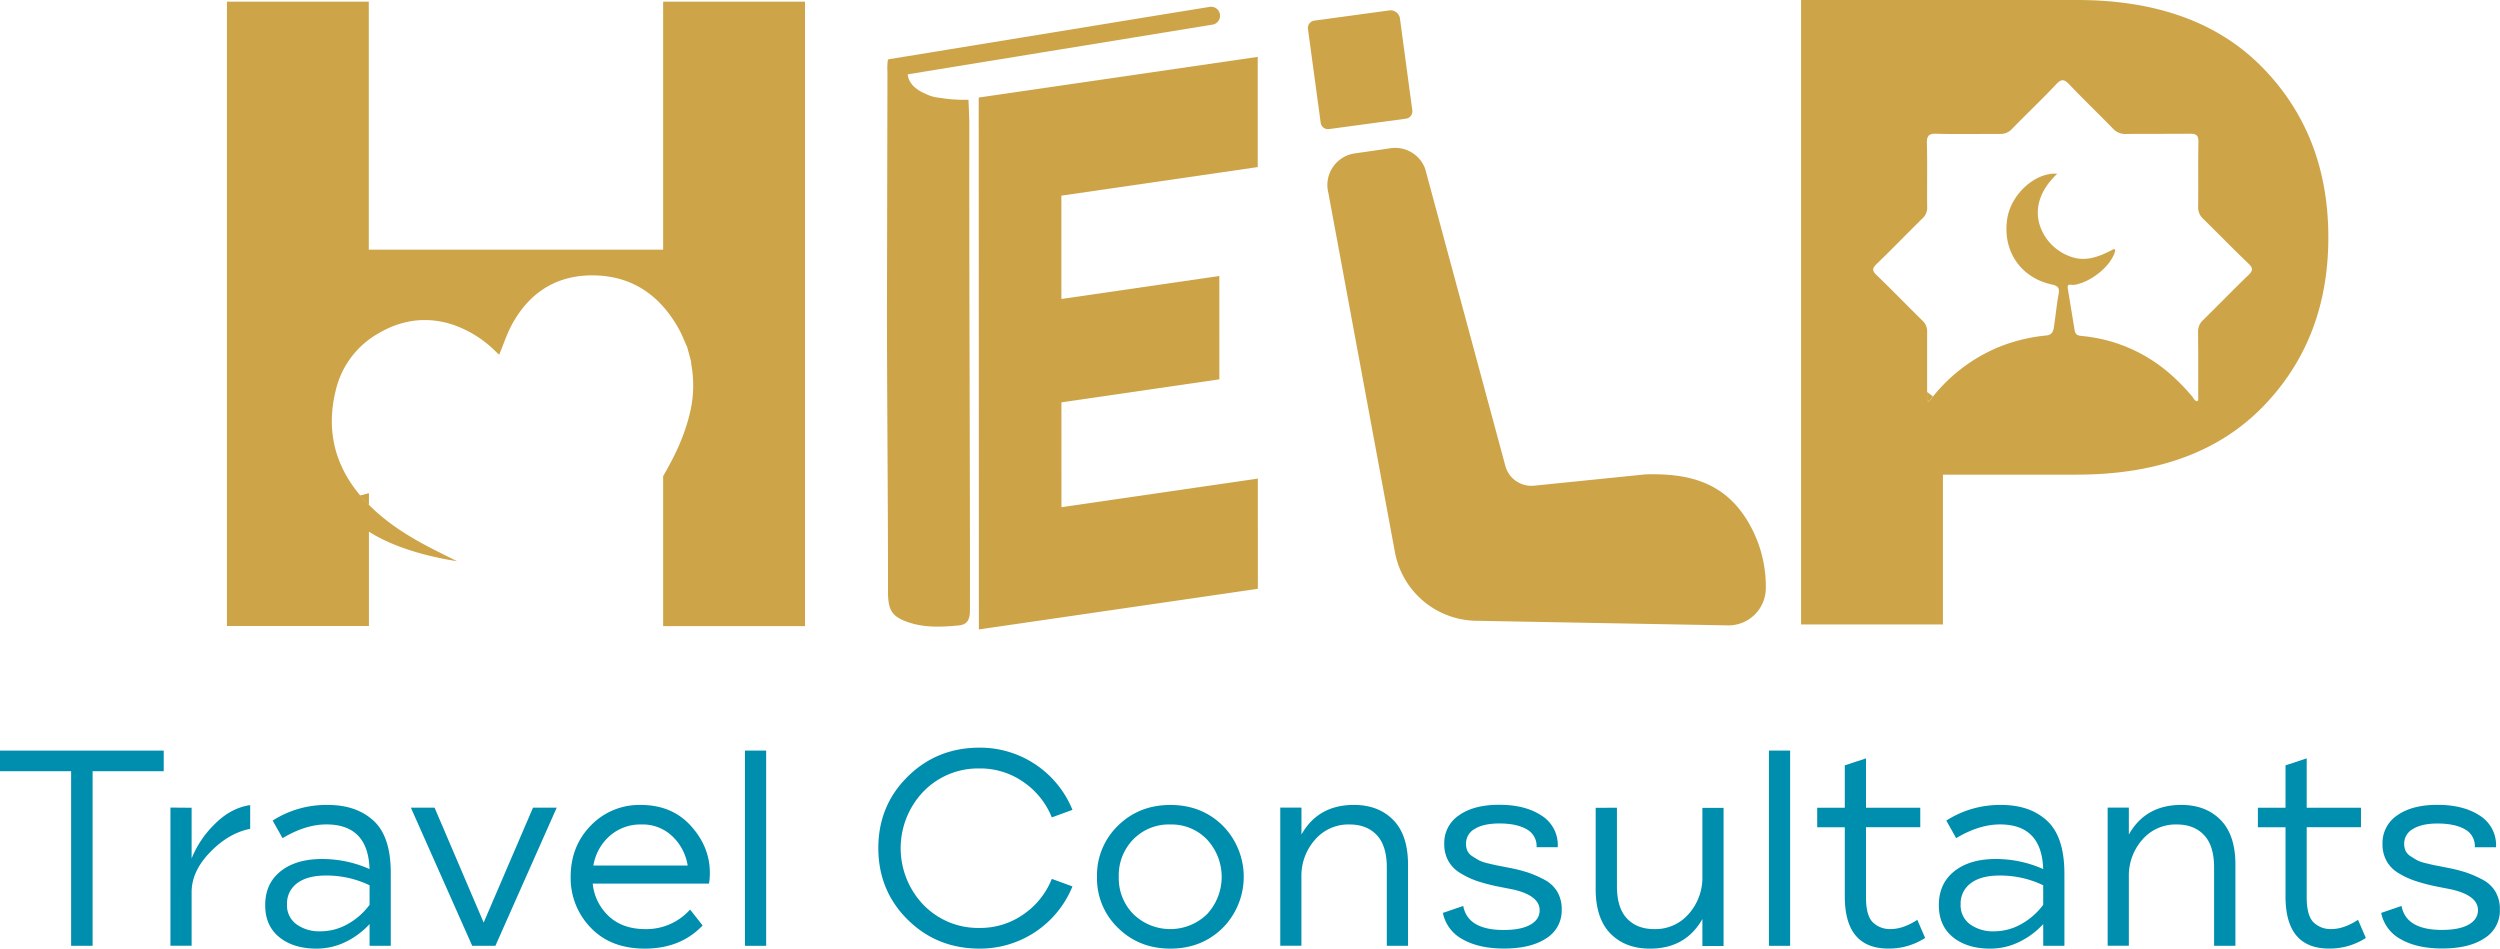
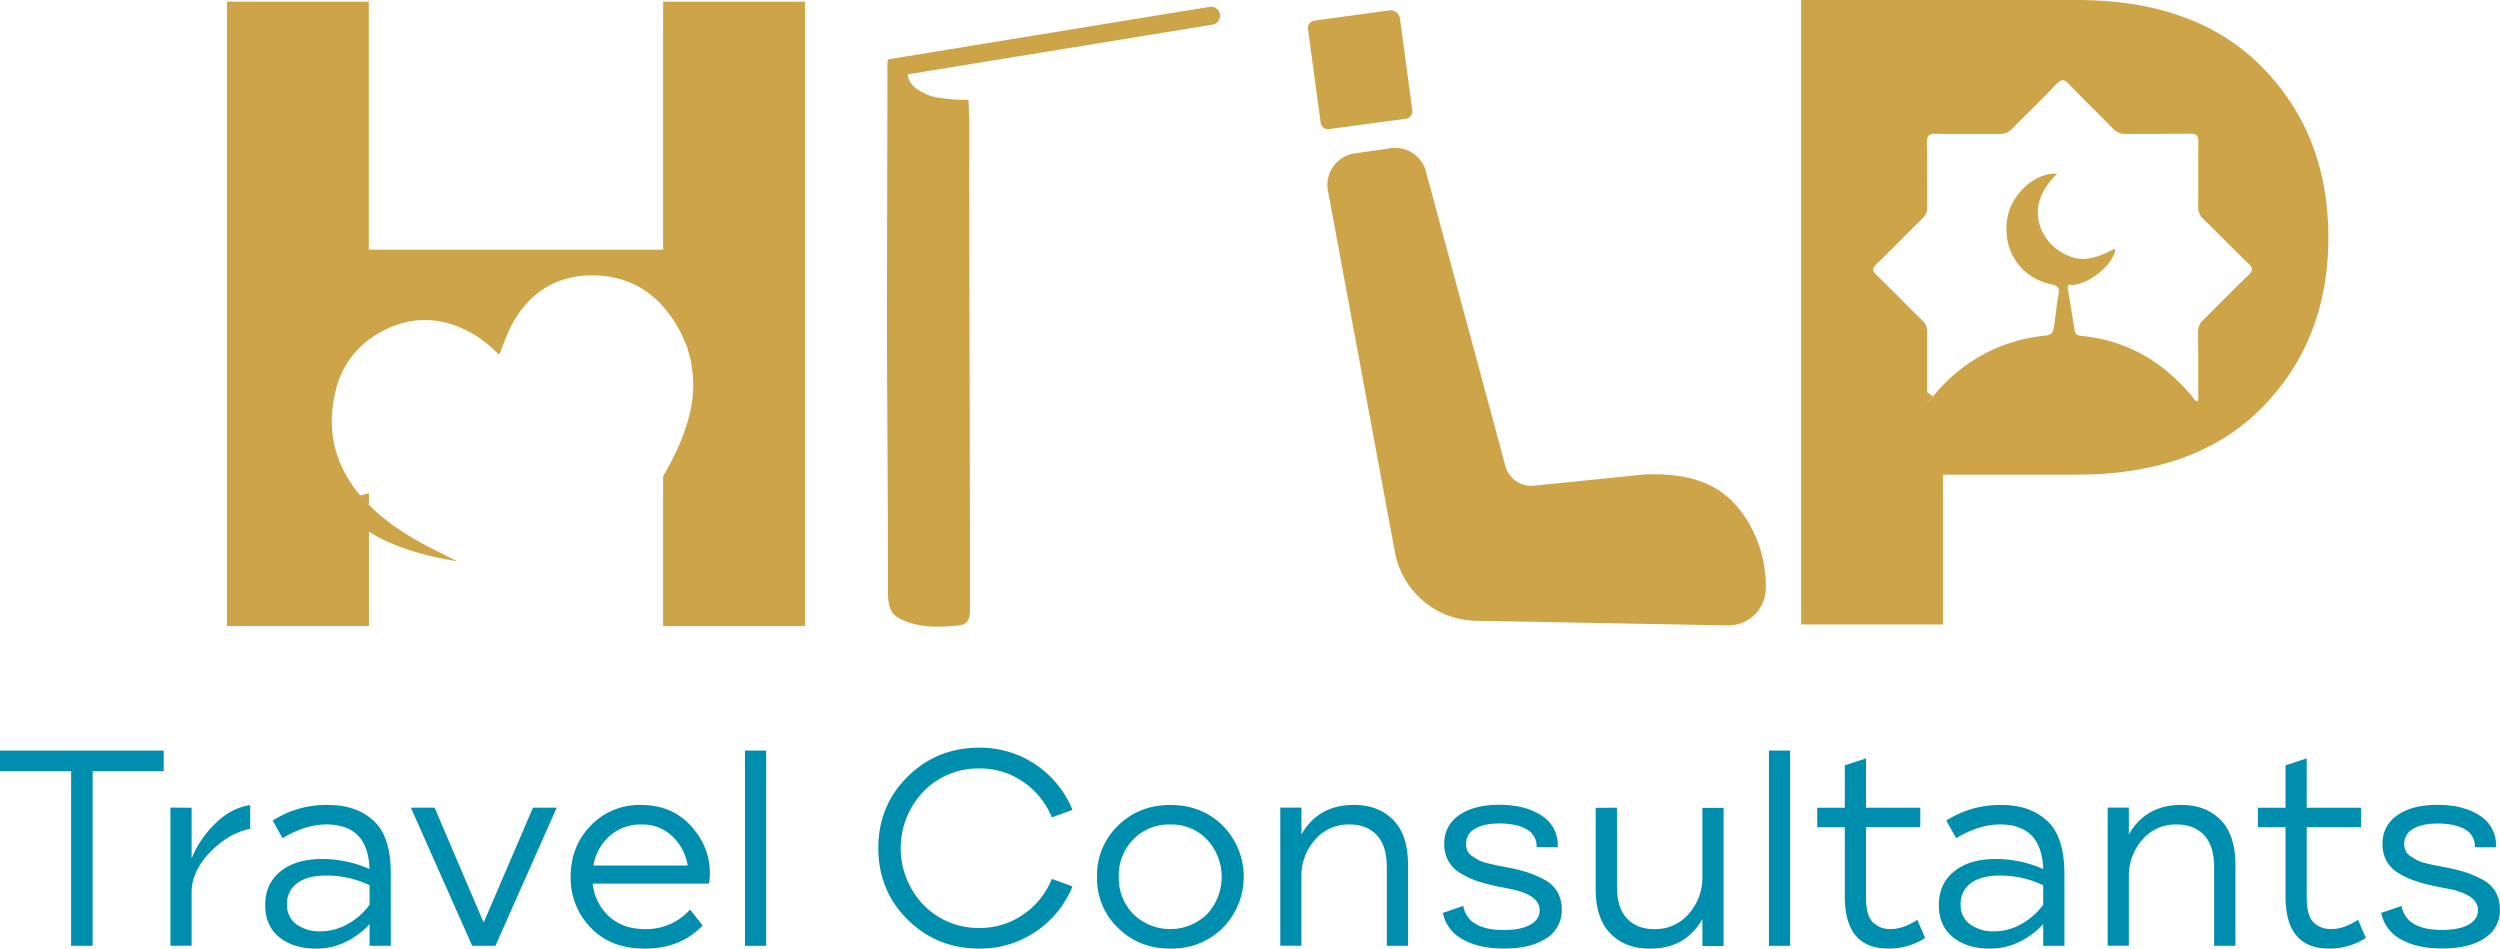
<svg xmlns="http://www.w3.org/2000/svg" viewBox="0 0 1013.46 384.55">
  <defs>
    <style>.cls-1{fill:none;}.cls-2{fill:#cda448;}.cls-3{isolation:isolate;}.cls-4{clip-path:url(#clip-path);}.cls-5{fill:#cda348;}.cls-6{fill:#008eae;}</style>
    <clipPath id="clip-path">
-       <polygon class="cls-1" points="393.32 255.54 396.83 35.59 513.36 22.67 509.86 242.62 393.32 255.54" />
-     </clipPath>
+       </clipPath>
  </defs>
  <title>Asset 4</title>
  <g id="Layer_2" data-name="Layer 2">
    <g id="Layer_1-2" data-name="Layer 1">
      <path class="cls-2" d="M326.34.67V253.82H268.83V193a.47.47,0,0,1,.07-.12c4.47-7.64,8.3-15.61,10.48-24.25a47.73,47.73,0,0,0,.88-20.8c-.07-.4-.07-.85-.1-1.26l-1.58-5.86c-1.19-2.57-2.2-5.26-3.6-7.74-7.13-12.59-17.64-20.45-32.35-21.27-15.62-.84-27.45,5.93-35,19.68-2.14,3.91-3.51,8.22-5.28,12.43-.55-.51-1.29-1.22-2-1.9a45.12,45.12,0,0,0-17.49-10.52c-10.49-3.21-20.42-1.64-29.76,3.93a35.93,35.93,0,0,0-16.95,22.73c-4.05,16.24-.47,30.55,9.92,42.85.93,1.1,1.92,2.18,3,3.26l.49.49c7.42,7.48,16.31,13,25.61,17.78q5.07,2.57,10.13,5.08c-19.85-3.13-30.85-8.82-35.74-12v38.27H92V.67h57.5V101.21H268.83V.67Z" />
      <path class="cls-2" d="M149.48,200v4.67l-.49-.49c-1-1.08-2-2.16-3-3.26Z" />
      <path class="cls-2" d="M494.59,6.39a3.63,3.63,0,0,1-3,3.58L368,30.13v.05c0,.52.21,4.87,7,7.75a16.09,16.09,0,0,0,6,1.72,61.17,61.17,0,0,0,11.6.8c.16,3.4.26,6.35.34,8.84v.15c0,3.6,0,7.3,0,11.06-.06,58,.32,132.65.26,186.85,0,4-1.16,5.88-4.62,6.2-7.06.66-14.1,1-21-1.52-6.07-2.22-7.61-4.83-7.6-12.31.06-31.06-.47-86.92-.41-118q.09-46.31.19-92.6a24,24,0,0,1,.12-4.48.8.8,0,0,1,.23-.51.88.88,0,0,1,.46-.17q12.51-2,25-4.07l29.52-4.82,31.69-5.18,26.94-4.4L489.07,3l1.31-.22a3.64,3.64,0,0,1,4.16,3A3.9,3.9,0,0,1,494.59,6.39Z" />
      <g class="cls-3">
        <g class="cls-4">
          <polyline class="cls-5" points="509.86 23.06 396.76 39.53 396.82 255.15 509.92 238.68 509.91 194.01 430.3 205.6 430.29 163.1 494.31 153.77 494.3 111.88 430.27 121.2 430.26 79.31 509.87 67.73 509.86 23.06" />
        </g>
      </g>
      <path class="cls-2" d="M149.48,200v4.67l-.49-.49c-1-1.08-2-2.16-3-3.26Z" />
      <path class="cls-2" d="M570,48.1l-31.23,4.23a3,3,0,0,1-3.39-2.58l-5.15-38a3,3,0,0,1,2.58-3.39L563.2,4.22a3.84,3.84,0,0,1,4.32,3.29l5,37.2A3,3,0,0,1,570,48.1Z" />
      <path class="cls-2" d="M538.49,78.15l27,145.72a34,34,0,0,0,32.78,27.78l102.14,1.87a15.14,15.14,0,0,0,15.42-14.86h0a51.36,51.36,0,0,0-7.72-28h0c-9.36-15.06-23.49-18.94-41.21-18.34h0l-45,4.57a10.93,10.93,0,0,1-11.65-8L577.73,68.39s0,0,0,0a12.93,12.93,0,0,0-14-8.3L549.14,62.2A12.93,12.93,0,0,0,538.49,78.15Z" />
      <path class="cls-2" d="M781.2,158.88V163c.66-.35.92-.41,1-.58.46-.59.92-1.16,1.38-1.72C782.81,160.11,782,159.51,781.2,158.88Z" />
      <path class="cls-2" d="M917.11,27.31Q890.35,0,841.89,0H730.13V253.16h57.51V192.41h54.25q48.45,0,75.22-27.31t26.76-68.9Q943.87,54.62,917.11,27.31ZM911.4,111.6c-3.65,3.49-7.2,7.08-10.77,10.66-2.51,2.52-5,5-7.56,7.52a6.22,6.22,0,0,0-2,5c0,2.28,0,4.56.05,6.84,0,6.58,0,13.16,0,19.74,0,.47.22,1-.51,1.29-1.08-.19-1.36-1.3-2-2a81.37,81.37,0,0,0-7.16-7.52A63.4,63.4,0,0,0,854.18,138a67.7,67.7,0,0,0-10.61-1.84c-1.84-.17-2.35-1-2.59-2.55-.9-5.57-1.83-11.12-2.74-16.69-.37-2.22,1.46-1.31,2.26-1.41,6.6-.72,15.56-7.63,17-14,0-.08-.13-.2-.41-.62-5.81,3-11.75,5.74-18.6,2.79a20,20,0,0,1-9.66-8.16c-5-8.25-3.08-17.34,5.13-25.08-8.59-.73-18.52,8-20.19,17.87-2.21,13,5.08,24.18,17.94,27,2.91.63,3.23,1.65,2.77,4.17-.78,4.35-1.19,8.77-1.86,13.15-.26,1.76-.77,3.14-3.16,3.38a68.51,68.51,0,0,0-19.3,4.73,67,67,0,0,0-26.55,20c-.46.56-.92,1.13-1.38,1.72-.13.17-.39.23-1,.58v-4.12c0-8.28,0-16.31,0-24.35a5.79,5.79,0,0,0-1.93-4.63c-6.25-6.11-12.3-12.4-18.59-18.45-1.85-1.78-1.75-2.72,0-4.44C767,101,773.09,94.67,779.32,88.55a5.82,5.82,0,0,0,1.93-4.63c-.11-8.62.12-17.23-.12-25.82-.09-3.27,1-4,4-3.88l2.49.06c7.64.12,15.3,0,23,0a6.17,6.17,0,0,0,5-2c.2-.21.39-.41.59-.6,5.71-5.88,11.7-11.49,17.29-17.48,2.3-2.47,3.42-2,5.48.14,5.74,6.06,11.79,11.83,17.61,17.82a6.7,6.7,0,0,0,5.34,2.15c8.6-.11,17.21,0,25.82-.1,2.6,0,3.5.61,3.45,3.35-.17,8.72,0,17.46-.11,26.19a6.31,6.31,0,0,0,2.09,5c3.79,3.7,7.5,7.46,11.26,11.21,2.35,2.33,4.7,4.64,7.1,6.93C913.49,108.81,913.28,109.79,911.4,111.6Z" />
      <path class="cls-6" d="M0,312.64v-8.37H66.37v8.37H37.54v70.78H28.83V312.64Z" />
      <path class="cls-6" d="M77.68,327.45V348A40.92,40.92,0,0,1,87.12,334q6.5-6.49,14.3-7.63V336q-8.7,1.69-16.22,9.44t-7.52,16.23v21.71H69.09v-56Z" />
      <path class="cls-6" d="M114.54,339.77l-4-7.12A40.14,40.14,0,0,1,133,326.32q11.53,0,18.49,6.44T158.41,354v29.4h-8.59V374.6a31.93,31.93,0,0,1-9.38,7.07,26.56,26.56,0,0,1-12.22,2.88q-9.27,0-15-4.64t-5.71-13q0-8.7,6.22-13.68t16.74-5a47.14,47.14,0,0,1,19.33,4.07q-.57-18.09-17.53-18.09Q123.82,334.23,114.54,339.77Zm15.27,37.77a22.36,22.36,0,0,0,11.25-3,28,28,0,0,0,8.76-7.74v-7.92a40.05,40.05,0,0,0-17.75-3.95q-7.47,0-11.59,3.1a10.12,10.12,0,0,0-4.13,8.54,9.46,9.46,0,0,0,3.85,8.14A15.73,15.73,0,0,0,129.81,377.54Z" />
      <path class="cls-6" d="M200.82,383.42h-9.39l-24.87-56h9.61L196.07,374l20-46.58h9.61Z" />
      <path class="cls-6" d="M279.74,368.72l5.09,6.45q-8.94,9.38-23.41,9.38-13.91,0-22-8.54a28.77,28.77,0,0,1-8.08-20.52q0-12.44,8.14-20.81a27.24,27.24,0,0,1,20.35-8.36q12.56,0,20.24,8.48t7.69,19a25.18,25.18,0,0,1-.34,4.41H240.28a20.72,20.72,0,0,0,6.5,13.18q5.59,5.25,14.87,5.26A23.71,23.71,0,0,0,279.74,368.72ZM260,334.23a18.73,18.73,0,0,0-12.83,4.64,20.43,20.43,0,0,0-6.62,12h38.22a20.73,20.73,0,0,0-6.1-11.75A17.35,17.35,0,0,0,260,334.23Z" />
      <path class="cls-6" d="M302,383.42V304.27h8.59v79.15Z" />
      <path class="cls-6" d="M426.39,356.28l8.37,3.06a40.42,40.42,0,0,1-37.65,25.21q-17.31,0-29.17-11.76t-11.88-29q0-17.18,11.88-28.94t29.17-11.76a40.42,40.42,0,0,1,37.65,25.21l-8.37,3.06A31.58,31.58,0,0,0,414.86,317a30.41,30.41,0,0,0-17.75-5.48,30.84,30.84,0,0,0-22.73,9.32,33.19,33.19,0,0,0,0,46,30.81,30.81,0,0,0,22.73,9.33,30.41,30.41,0,0,0,17.75-5.48A31.58,31.58,0,0,0,426.39,356.28Z" />
      <path class="cls-6" d="M444.71,355.49a27.94,27.94,0,0,1,8.54-20.81q8.53-8.35,21.2-8.36t21.2,8.36a29.48,29.48,0,0,1,0,41.5q-8.53,8.37-21.2,8.37t-21.2-8.37A27.78,27.78,0,0,1,444.71,355.49Zm8.82,0a20.71,20.71,0,0,0,5.94,15.1,21.43,21.43,0,0,0,29.85,0,22.25,22.25,0,0,0,0-30.25,19.9,19.9,0,0,0-14.87-6.11,20.11,20.11,0,0,0-15,6A20.85,20.85,0,0,0,453.53,355.49Z" />
      <path class="cls-6" d="M562.19,383.42V351.65q0-8.82-4.07-13.12t-11-4.3A17.79,17.79,0,0,0,533,340.51a22,22,0,0,0-5.43,14.87v28H519v-56h8.59V338.3q6.78-12,21.26-12,9.95,0,15.94,6.1t6,18.09v32.91Z" />
      <path class="cls-6" d="M584.92,370.08l8.25-2.83Q595,377,609.57,377q7,0,10.8-2.14t3.78-5.88q0-5.88-10.62-8.37l-6.9-1.36a74.4,74.4,0,0,1-8-2.15A34,34,0,0,1,592.1,354a13.34,13.34,0,0,1-4.92-4.92,13.84,13.84,0,0,1-1.7-7,13.45,13.45,0,0,1,6-11.59q6-4.24,16.28-4.24,10.51,0,17.13,4.35a14.07,14.07,0,0,1,6.61,12.5v.34h-8.59v-.12a7.71,7.71,0,0,0-4.07-7.18q-4.07-2.31-11-2.32-6.43,0-10,2.21A6.71,6.71,0,0,0,594.3,342a7,7,0,0,0,.57,2.94,5.53,5.53,0,0,0,2.15,2.27c1.05.67,1.92,1.2,2.6,1.58a17.08,17.08,0,0,0,3.79,1.24c1.84.45,3.09.74,3.73.85s2.09.4,4.35.85a65.82,65.82,0,0,1,7.75,1.92,44.92,44.92,0,0,1,6.67,2.88,13.25,13.25,0,0,1,5.37,4.92,14,14,0,0,1,1.81,7.24,13.19,13.19,0,0,1-6.28,11.7q-6.27,4.14-17.13,4.13-10.17,0-16.73-3.73A15.63,15.63,0,0,1,584.92,370.08Z" />
      <path class="cls-6" d="M655.48,327.45v31.77q0,8.82,4.07,13.12t11,4.3a17.82,17.82,0,0,0,14.14-6.28,22,22,0,0,0,5.43-14.87v-28h8.59v56h-8.59V372.56q-6.8,12-21.26,12-10,0-16-6.11t-6-18.09v-32.9Z" />
      <path class="cls-6" d="M717.1,383.42V304.27h8.59v79.15Z" />
      <path class="cls-6" d="M736.66,335.36v-7.91h11.19V310.26l8.6-2.83v20h22v7.91h-22v28.5q0,7.23,2.71,10a9.81,9.81,0,0,0,7.35,2.78q5,0,10.74-3.74l3.17,7.35a26.94,26.94,0,0,1-14.93,4.3q-17.64,0-17.64-21.14V335.36Z" />
      <path class="cls-6" d="M793,339.77l-4-7.12a40.12,40.12,0,0,1,22.39-6.33q11.54,0,18.49,6.44t7,21.26v29.4h-8.59V374.6a31.85,31.85,0,0,1-9.39,7.07,26.52,26.52,0,0,1-12.21,2.88q-9.27,0-15-4.64t-5.71-13q0-8.7,6.22-13.68t16.73-5a47.16,47.16,0,0,1,19.34,4.07q-.57-18.09-17.53-18.09Q802.25,334.23,793,339.77Zm15.26,37.77a22.31,22.31,0,0,0,11.25-3,27.93,27.93,0,0,0,8.77-7.74v-7.92a40.05,40.05,0,0,0-17.75-3.95q-7.47,0-11.59,3.1a10.1,10.1,0,0,0-4.13,8.54,9.48,9.48,0,0,0,3.84,8.14A15.75,15.75,0,0,0,808.23,377.54Z" />
      <path class="cls-6" d="M897.56,383.42V351.65q0-8.82-4.07-13.12t-11-4.3a17.76,17.76,0,0,0-14.13,6.28A22,22,0,0,0,863,355.38v28h-8.59v-56H863V338.3q6.78-12,21.26-12,9.94,0,15.94,6.1t6,18.09v32.91Z" />
      <path class="cls-6" d="M915.31,335.36v-7.91h11.2V310.26l8.59-2.83v20h22v7.91h-22v28.5q0,7.23,2.71,10a9.81,9.81,0,0,0,7.35,2.78q5,0,10.75-3.74l3.16,7.35a26.93,26.93,0,0,1-14.92,4.3q-17.64,0-17.64-21.14V335.36Z" />
      <path class="cls-6" d="M965.29,370.08l8.25-2.83q1.82,9.72,16.4,9.72,7,0,10.8-2.14c2.52-1.44,3.79-3.4,3.79-5.88q0-5.88-10.63-8.37l-6.9-1.36a74.4,74.4,0,0,1-8-2.15,34,34,0,0,1-6.56-3.05,13.34,13.34,0,0,1-4.92-4.92,13.84,13.84,0,0,1-1.69-7,13.44,13.44,0,0,1,6-11.59q6-4.24,16.28-4.24,10.51,0,17.13,4.35a14.08,14.08,0,0,1,6.62,12.5v.34h-8.6v-.12a7.7,7.7,0,0,0-4.07-7.18q-4.07-2.31-11-2.32-6.43,0-10,2.21a6.71,6.71,0,0,0-3.57,5.93,7,7,0,0,0,.57,2.94,5.53,5.53,0,0,0,2.15,2.27c1.05.67,1.92,1.2,2.6,1.58a17.08,17.08,0,0,0,3.79,1.24c1.84.45,3.09.74,3.73.85s2.09.4,4.35.85a65.82,65.82,0,0,1,7.75,1.92,44.92,44.92,0,0,1,6.67,2.88,13.25,13.25,0,0,1,5.37,4.92,14,14,0,0,1,1.81,7.24,13.19,13.19,0,0,1-6.28,11.7q-6.27,4.14-17.13,4.13-10.17,0-16.73-3.73A15.66,15.66,0,0,1,965.29,370.08Z" />
    </g>
  </g>
</svg>